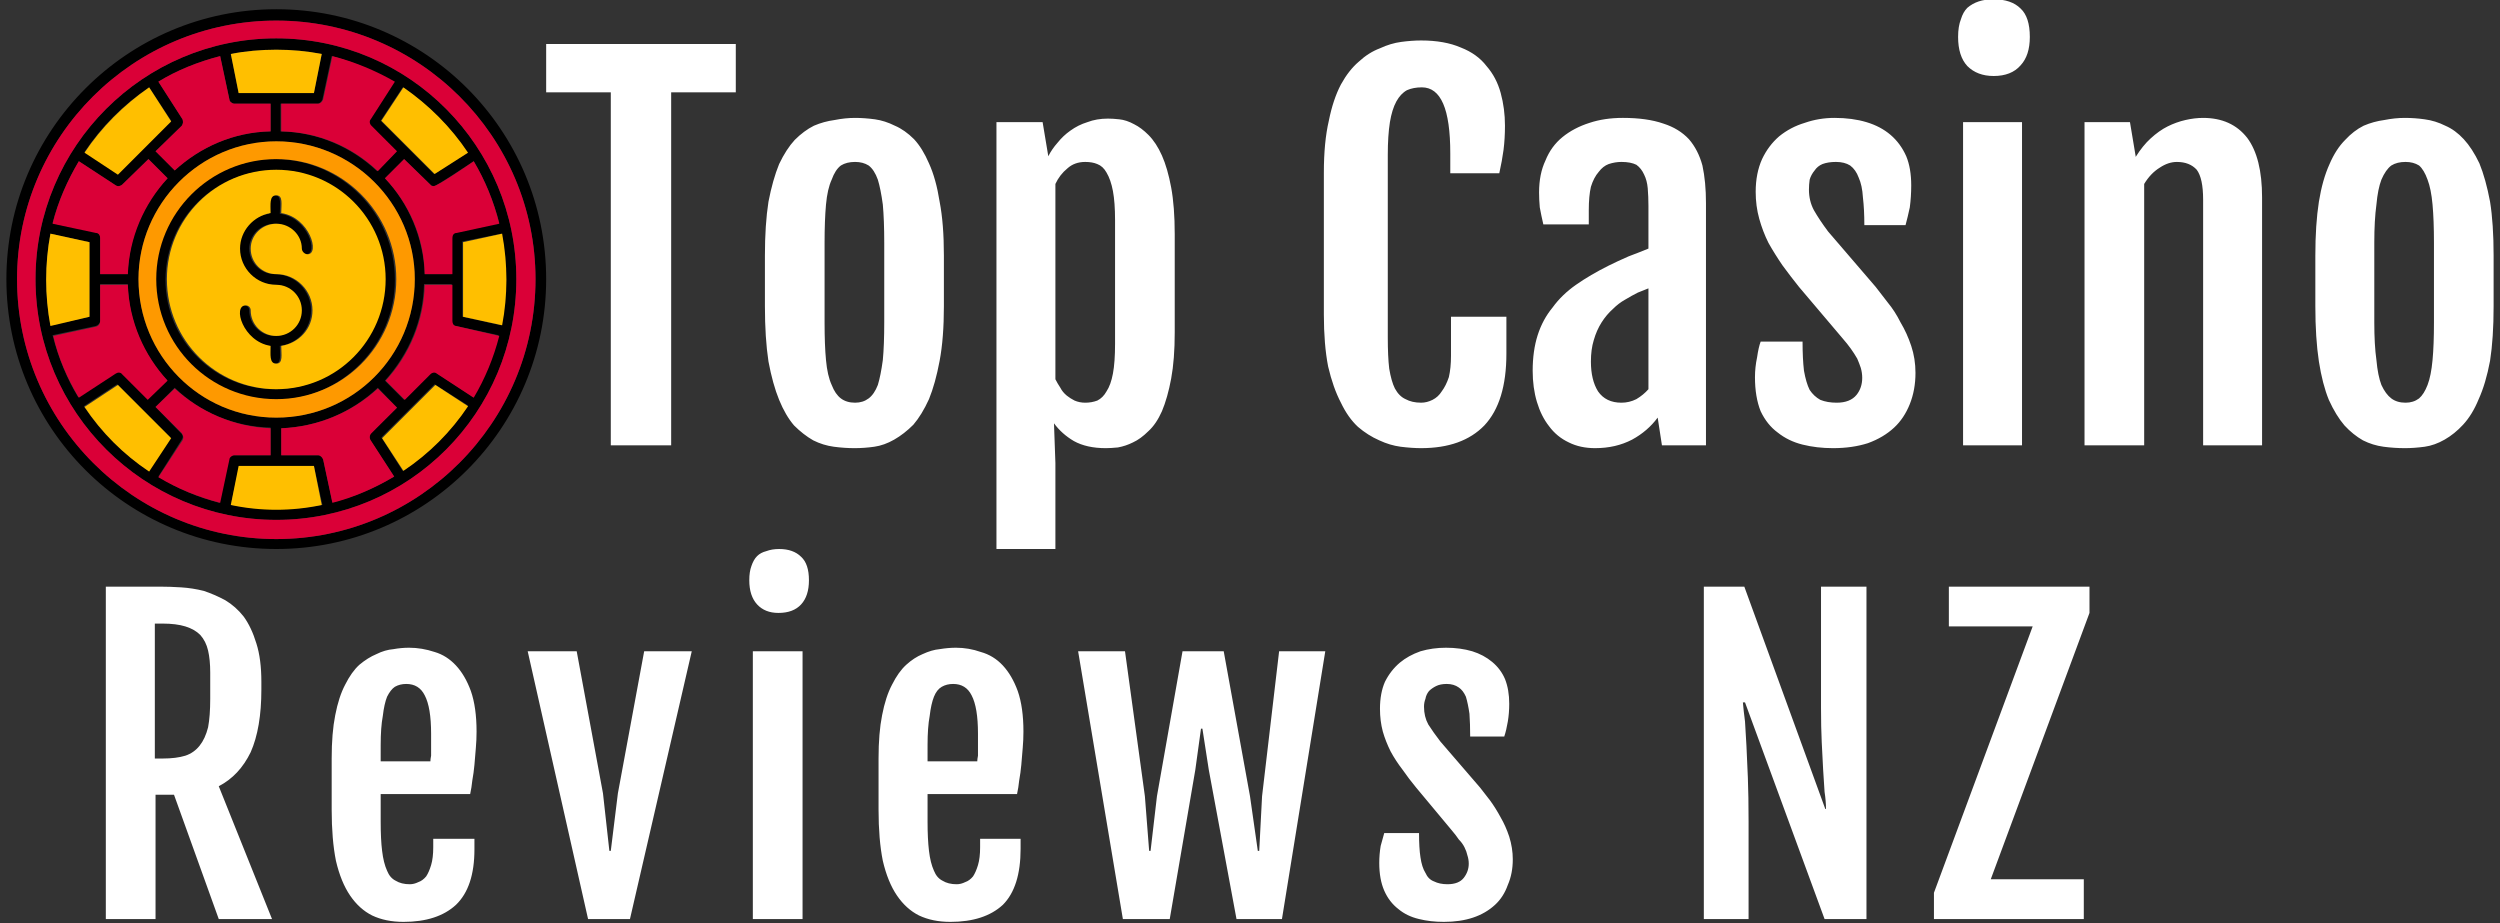
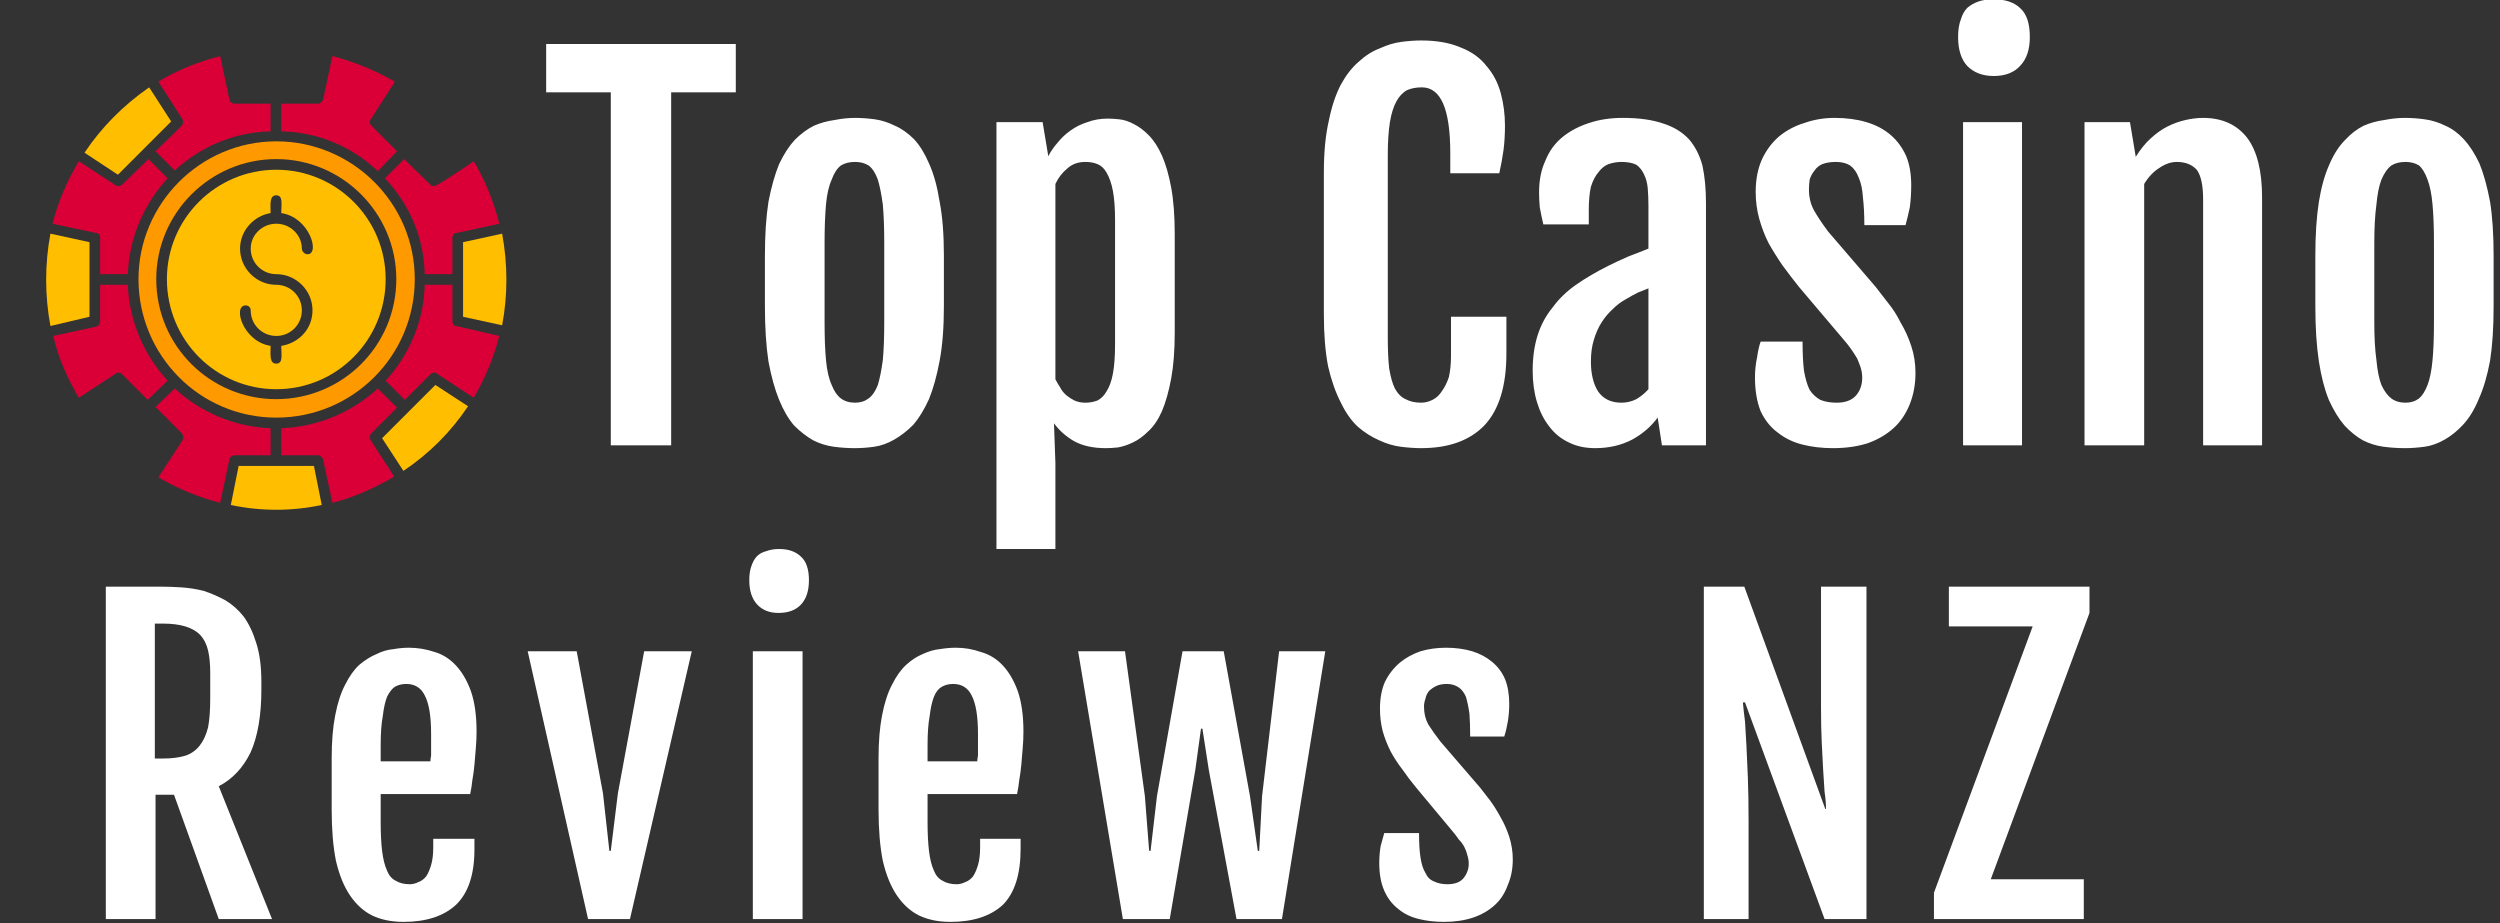
<svg xmlns="http://www.w3.org/2000/svg" version="1.2" viewBox="0 0 352 130" width="352" height="130">
  <rect x="0" y="0" width="352" height="130" fill="#333333" stroke="none" />
  <title>svgexport-15 (2)</title>
  <style>
		.s0 { fill: #ffffff } 
		.s1 { fill: #000000 } 
		.s2 { fill: #ffbf00 } 
		.s3 { fill: #da0037 } 
		.s4 { fill: #fe9900 } 
	</style>
  <path id="_r9x9FOpchupnEbMQsTaMr" fill-rule="evenodd" class="s0" d="m86 62.7v-49.7h-9.1v-6.8h26.7v6.8h-9.1v49.7zm34.3 0.4q-1.4 0-2.9-0.2-1.5-0.2-2.9-0.9-1.4-0.8-2.7-2.1-1.2-1.4-2.1-3.6-0.9-2.2-1.5-5.4-0.5-3.3-0.5-7.8v-7.1q0-4.4 0.5-7.6 0.6-3.1 1.5-5.3 1-2.1 2.2-3.4 1.3-1.3 2.7-2 1.4-0.6 2.9-0.8 1.5-0.3 2.9-0.3 1.3 0 2.8 0.2 1.4 0.2 2.8 0.9 1.4 0.6 2.7 1.9 1.2 1.3 2.1 3.4 1 2.2 1.5 5.4 0.6 3.1 0.6 7.6v7.1q0 4.5-0.6 7.7-0.6 3.2-1.5 5.4-1 2.2-2.2 3.6-1.3 1.3-2.7 2.1-1.4 0.8-2.8 1-1.4 0.2-2.8 0.2zm0.1-6.4q1.1 0 1.9-0.6 0.8-0.6 1.3-1.9 0.4-1.3 0.7-3.5 0.2-2.1 0.2-5.3v-11.2q0-3.2-0.2-5.4-0.3-2.2-0.7-3.5-0.5-1.4-1.3-2-0.8-0.5-1.9-0.5-1.2 0-2 0.5-0.8 0.6-1.3 2-0.6 1.3-0.8 3.5-0.2 2.2-0.2 5.4v11.2q0 3.2 0.2 5.3 0.2 2.2 0.8 3.5 0.5 1.3 1.3 1.9 0.8 0.6 2 0.6zm28 2.9l0.2 5.6v12.1h-8.3v-60.1h6.5l0.8 4.8q0.5-1 1.3-1.9 0.8-1 1.8-1.7 1.1-0.8 2.4-1.2 1.3-0.5 2.9-0.5 0.7 0 1.6 0.1 1 0.1 2.1 0.7 1 0.5 2 1.5 1.1 1.1 1.9 2.9 0.8 1.8 1.3 4.5 0.5 2.7 0.5 6.6v13.8q0 3.8-0.5 6.5-0.5 2.7-1.3 4.6-0.8 1.8-1.9 2.8-1.1 1.1-2.2 1.6-1 0.5-2.1 0.7-1 0.1-1.7 0.1-2.7 0-4.5-1-1.7-1-2.8-2.5zm0.2-33.7v27.5q0.3 0.6 0.7 1.2 0.3 0.6 0.9 1.1 0.5 0.4 1.1 0.7 0.7 0.3 1.5 0.3 0.9 0 1.7-0.3 0.8-0.4 1.3-1.3 0.6-0.9 0.9-2.5 0.3-1.6 0.3-4.2v-17.4q0-2.5-0.3-4.1-0.3-1.6-0.9-2.6-0.5-0.9-1.3-1.2-0.7-0.3-1.7-0.3-1.5 0-2.5 0.9-1.1 0.9-1.7 2.2zm51.5 37.2q-1.3 0-2.9-0.2-1.5-0.2-3-0.9-1.6-0.7-3-1.9-1.4-1.3-2.4-3.4-1.1-2.1-1.8-5.1-0.6-3.1-0.6-7.3v-20q0-4.3 0.7-7.3 0.6-3 1.7-5.1 1.1-2 2.5-3.2 1.4-1.3 3-1.9 1.5-0.7 3-0.9 1.5-0.2 2.8-0.2 3.3 0 5.6 1 2.3 0.9 3.6 2.6 1.4 1.6 2 3.8 0.6 2.2 0.6 4.6 0 1.8-0.2 3.4-0.2 1.5-0.6 3.3h-6.9v-2.8q0-4.7-1-7-1-2.3-3-2.3-1.2 0-2.1 0.4-0.9 0.5-1.5 1.6-0.6 1.1-0.9 2.9-0.3 1.9-0.3 4.6v25.7q0 2.7 0.2 4.4 0.3 1.8 0.8 2.8 0.6 1.1 1.5 1.5 0.9 0.5 2.2 0.5 0.8 0 1.6-0.4 0.8-0.4 1.3-1.2 0.6-0.8 1-2 0.3-1.3 0.3-3v-5.5h7.8v5.2q0 6.8-3.1 10.1-3.1 3.2-8.9 3.2zm24.5 0q-2.1 0-3.7-0.8-1.7-0.8-2.8-2.3-1.1-1.4-1.7-3.4-0.6-2-0.6-4.4 0-2.8 0.7-5 0.7-2.2 2.1-3.9 1.3-1.8 3.3-3.2 2-1.4 4.6-2.7 1.2-0.6 2.8-1.3 1.6-0.6 2.8-1.1v-6q0-1.3-0.1-2.5-0.1-1.1-0.5-1.9-0.4-0.9-1.1-1.4-0.8-0.4-2.1-0.4-0.9 0-1.8 0.3-0.8 0.3-1.4 1.1-0.7 0.8-1.1 2.1-0.3 1.3-0.3 3.3v2h-6.4q-0.3-1.3-0.5-2.4-0.1-1.1-0.1-2.1 0-2.6 0.9-4.5 0.8-2 2.4-3.3 1.6-1.3 3.8-2 2.1-0.7 4.7-0.7 3.4 0 5.7 0.8 2.2 0.7 3.6 2.2 1.3 1.5 1.9 3.7 0.5 2.3 0.5 5.3v34.1h-6.2l-0.6-3.9q-1.4 1.9-3.6 3.1-2.3 1.2-5.2 1.2zm3.7-6.4q1.1 0 2.1-0.5 1-0.6 1.7-1.4v-14.2q-0.7 0.3-1.5 0.6-0.8 0.4-1.8 1-0.9 0.5-1.7 1.3-0.9 0.8-1.6 1.9-0.7 1.1-1.1 2.5-0.4 1.3-0.4 3 0 2.6 1 4.2 1.1 1.6 3.3 1.6zm18.8-3.6q0-1.4 0.3-2.8 0.2-1.4 0.5-2.2h5.9q0 2.4 0.2 4.1 0.3 1.7 0.8 2.7 0.6 0.9 1.5 1.4 1 0.4 2.3 0.4 1.9 0 2.8-1.1 0.8-1 0.8-2.4 0-0.7-0.2-1.4-0.2-0.6-0.5-1.3-0.4-0.7-0.9-1.4-0.5-0.7-1.2-1.5l-6.1-7.2q-1.2-1.5-2.3-3-1.1-1.6-2-3.2-0.8-1.6-1.3-3.4-0.5-1.8-0.5-3.8 0-2.6 0.9-4.6 0.9-1.9 2.4-3.2 1.6-1.3 3.6-1.9 2-0.7 4.2-0.7 2.5 0 4.5 0.6 2 0.6 3.4 1.8 1.4 1.2 2.2 3 0.7 1.7 0.7 4.1 0 1.6-0.2 3.1-0.3 1.4-0.6 2.5h-5.8q0-2.2-0.2-3.9-0.1-1.7-0.6-2.8-0.4-1.1-1.2-1.7-0.8-0.5-2-0.5-1.1 0-1.9 0.3-0.7 0.3-1.1 0.9-0.5 0.6-0.7 1.3-0.1 0.7-0.1 1.4 0 1.6 0.7 2.9 0.8 1.4 2 3l6.7 7.8q0.7 0.9 1.7 2.2 1 1.2 1.8 2.8 0.9 1.5 1.5 3.3 0.6 1.8 0.6 3.8 0 2.4-0.8 4.4-0.8 2-2.2 3.3-1.5 1.4-3.7 2.2-2.2 0.7-4.9 0.7-2.3 0-4.3-0.5-2-0.5-3.5-1.7-1.5-1.1-2.4-3-0.8-2-0.8-4.8zm33.6-42.4q-2.3 0-3.7-1.4-1.3-1.4-1.3-4.1 0-1.5 0.4-2.5 0.3-1 0.9-1.6 0.7-0.6 1.6-0.9 0.9-0.3 2.1-0.3 2.5 0 3.8 1.3 1.3 1.2 1.3 4 0 2.6-1.3 4-1.3 1.5-3.8 1.5zm-4.3 52v-45.5h8.3v45.5zm17.1 0v-45.5h6.4l0.8 4.8v0.1q1-1.6 2.1-2.6 1.2-1.1 2.4-1.7 1.2-0.6 2.5-0.9 1.3-0.3 2.5-0.3 4 0 6.2 2.8 2.1 2.8 2.1 8.4v34.9h-8.3v-34.6q0-3-0.9-4.2-1-1.1-2.8-1.1-1.2 0-2.4 0.8-1.3 0.8-2.2 2.3v36.8zm45.1 0.4q-1.5 0-3-0.2-1.5-0.2-2.9-0.9-1.4-0.8-2.6-2.1-1.2-1.4-2.2-3.6-0.9-2.2-1.4-5.4-0.5-3.3-0.5-7.8v-7.1q0-4.4 0.5-7.6 0.5-3.1 1.5-5.3 0.9-2.1 2.2-3.4 1.2-1.3 2.6-2 1.4-0.6 2.9-0.8 1.5-0.3 2.9-0.3 1.4 0 2.8 0.2 1.5 0.2 2.9 0.9 1.4 0.6 2.6 1.9 1.2 1.3 2.2 3.4 0.9 2.2 1.5 5.4 0.5 3.1 0.5 7.6v7.1q0 4.5-0.5 7.7-0.6 3.2-1.6 5.4-0.9 2.2-2.2 3.6-1.2 1.3-2.6 2.1-1.4 0.8-2.8 1-1.5 0.2-2.8 0.2zm0.1-6.4q1.1 0 1.9-0.6 0.7-0.6 1.2-1.9 0.5-1.3 0.7-3.5 0.2-2.1 0.2-5.3v-11.2q0-3.2-0.2-5.4-0.2-2.2-0.7-3.5-0.5-1.4-1.2-2-0.8-0.5-1.9-0.5-1.2 0-2 0.5-0.8 0.6-1.4 2-0.5 1.3-0.7 3.5-0.3 2.2-0.3 5.4v11.2q0 3.2 0.3 5.3 0.2 2.2 0.7 3.5 0.6 1.3 1.4 1.9 0.8 0.6 2 0.6z" />
  <path id="_EqVmyyxWqnuXVgr9-iIJQ" fill-rule="evenodd" class="s0" d="m14.9 129.4v-46.8h7.7q1.3 0 2.9 0.1 1.6 0.1 3.2 0.5 1.5 0.5 3 1.3 1.5 0.9 2.6 2.3 1.1 1.5 1.8 3.8 0.7 2.2 0.7 5.4v1.1q0 5.4-1.5 8.8-1.6 3.3-4.5 4.8l7.5 18.7h-7.5l-6.3-17.5h-2.6v17.5zm6.9-22.6h1.1q1.9 0 3.2-0.4 1.2-0.4 2-1.4 0.8-1 1.2-2.6 0.3-1.6 0.3-4v-3.7q0-1.8-0.3-3.1-0.3-1.3-1.1-2.2-0.8-0.8-2.1-1.2-1.3-0.4-3.2-0.4h-1.1zm35 23q-2.5 0-4.4-0.9-1.8-0.9-3.1-2.8-1.3-1.9-2-4.9-0.6-3-0.6-7.2v-7.2q0-3.6 0.5-6.1 0.5-2.6 1.4-4.3 0.9-1.8 2-2.8 1.2-1 2.4-1.5 1.2-0.6 2.4-0.7 1.1-0.2 2.2-0.2 1.8 0 3.6 0.6 1.7 0.5 3 1.9 1.3 1.4 2.1 3.6 0.8 2.3 0.8 5.7 0 1.2-0.1 2.3-0.1 1.2-0.2 2.4-0.1 1.1-0.3 2.2-0.1 1-0.3 1.9h-12.6v3.9q0 2.5 0.2 4.1 0.2 1.7 0.7 2.8 0.4 1 1.2 1.4 0.8 0.5 2 0.5 0.6 0 1.2-0.3 0.6-0.2 1.1-0.8 0.4-0.6 0.7-1.6 0.3-1 0.3-2.5v-1.2h5.8v1.5q0 5.3-2.6 7.8-2.6 2.4-7.4 2.4zm-3.2-22.6h7q0-0.3 0.1-0.8 0-0.5 0-1.1 0-0.5 0-1.1 0-0.5 0-0.9 0-3.7-0.9-5.4-0.8-1.6-2.6-1.6-0.9 0-1.6 0.4-0.6 0.4-1.1 1.4-0.4 1-0.6 2.7-0.3 1.6-0.3 4.1zm29.2 22.2l-8.5-37.7h6.9l3.7 20 0.9 8.1h0.2l1-8.1 3.7-20h6.7l-8.7 37.7zm26.8-43.1q-1.9 0-3-1.2-1.1-1.2-1.1-3.4 0-1.2 0.3-2 0.3-0.9 0.8-1.4 0.5-0.5 1.3-0.7 0.8-0.3 1.8-0.3 2 0 3.1 1.1 1.1 1 1.1 3.3 0 2.2-1.1 3.4-1.1 1.2-3.2 1.2zm-3.6 43.1v-37.7h7v37.7zm27.8 0.4q-2.5 0-4.4-0.9-1.8-0.9-3.1-2.8-1.3-1.9-2-4.9-0.6-3-0.6-7.2v-7.2q0-3.6 0.5-6.1 0.5-2.6 1.4-4.3 0.9-1.8 2-2.8 1.1-1 2.3-1.5 1.3-0.6 2.4-0.7 1.2-0.2 2.3-0.2 1.8 0 3.5 0.6 1.8 0.5 3.1 1.9 1.3 1.4 2.1 3.6 0.8 2.3 0.8 5.7 0 1.2-0.1 2.3-0.1 1.2-0.2 2.4-0.1 1.1-0.3 2.2-0.1 1-0.3 1.9h-12.6v3.9q0 2.4 0.2 4.1 0.2 1.7 0.7 2.8 0.4 1 1.2 1.4 0.8 0.5 2 0.5 0.6 0 1.2-0.3 0.6-0.2 1.1-0.8 0.4-0.6 0.7-1.6 0.3-1 0.3-2.5v-1.2h5.7v1.4q0 5.4-2.5 7.9-2.6 2.4-7.4 2.4zm-3.2-22.6h7q0-0.3 0.1-0.8 0-0.5 0-1.1 0-0.5 0-1.1 0-0.5 0-0.9 0-3.7-0.9-5.4-0.8-1.6-2.6-1.6-0.9 0-1.6 0.4-0.7 0.4-1.1 1.4-0.4 1-0.6 2.7-0.3 1.6-0.3 4.1zm27.5 22.2l-6.3-37.7h6.6l2.8 20.4 0.6 7.7h0.2l0.9-7.7 3.6-20.4h5.8l3.7 20.4 1.1 7.7h0.2l0.4-7.7 2.4-20.4h6.5l-6.1 37.7h-6.4l-3.9-21-0.9-5.8h-0.2l-0.8 5.8-3.6 21zm36.1-7.9q0-1.2 0.2-2.4 0.3-1.1 0.5-1.8h4.9q0 2.1 0.2 3.4 0.2 1.4 0.7 2.2 0.4 0.9 1.2 1.2 0.8 0.4 1.9 0.4 1.6 0 2.3-0.9 0.7-0.9 0.7-2 0-0.6-0.2-1.2-0.1-0.5-0.4-1.1-0.3-0.6-0.8-1.1-0.4-0.6-1-1.3l-5-6q-1-1.2-1.9-2.5-1-1.3-1.7-2.6-0.7-1.4-1.1-2.8-0.4-1.5-0.4-3.2 0-2.2 0.7-3.8 0.8-1.6 2.1-2.7 1.2-1 2.9-1.6 1.7-0.5 3.6-0.5 2 0 3.7 0.5 1.6 0.5 2.8 1.5 1.2 1 1.8 2.4 0.6 1.5 0.6 3.5 0 1.3-0.2 2.5-0.2 1.2-0.5 2.1h-4.8q0-1.8-0.1-3.2-0.2-1.4-0.5-2.4-0.4-0.9-1-1.3-0.7-0.5-1.7-0.5-0.9 0-1.5 0.3-0.6 0.3-1 0.7-0.4 0.5-0.5 1.1-0.2 0.5-0.2 1.1 0 1.4 0.6 2.5 0.7 1.1 1.7 2.4l5.6 6.5q0.6 0.8 1.4 1.8 0.8 1.1 1.5 2.4 0.7 1.2 1.2 2.7 0.5 1.6 0.5 3.2 0 2-0.7 3.6-0.6 1.7-1.8 2.8-1.3 1.2-3.1 1.8-1.8 0.6-4.1 0.6-1.9 0-3.5-0.4-1.7-0.4-2.9-1.4-1.3-1-2-2.6-0.7-1.6-0.7-3.9zm45.7 7.9v-46.8h5.7l11.4 31.3h0.1q0-1.1-0.2-2.4-0.1-1.4-0.2-3.1-0.1-1.7-0.2-3.9-0.1-2.1-0.1-4.8v-17.1h6.4v46.8h-5.9l-11.2-30.5h-0.3q0.1 1.2 0.3 2.7 0.1 1.4 0.2 3.4 0.1 1.9 0.2 4.5 0.1 2.6 0.1 6.1v13.8zm32.4 0v-3.7l13.9-37.5h-11.8v-5.6h19.8v3.7l-13.9 37.5h13.1v5.6z" />
  <g>
-     <path fill-rule="evenodd" class="s1" d="m38.9 77.3c-21 0-38-17-38-38 0-20.9 17-38 38-38 21 0 38 17 38 38 0 21-17 38-38 38zm0-74.4c-20.1 0-36.5 16.3-36.5 36.4 0 20.2 16.4 36.6 36.5 36.6 20.1 0 36.5-16.4 36.5-36.6 0-20.1-16.4-36.4-36.5-36.4zm0 70.3c-18.6 0-33.9-15.1-33.9-33.9 0-18.7 15.2-33.9 33.9-33.9 18.8 0 33.8 15.3 33.8 33.9 0 18.8-15.1 33.9-33.8 33.9zm0-53.3c-10.7 0-19.4 8.8-19.4 19.4 0 10.7 8.6 19.5 19.4 19.5 10.8 0 19.5-8.7 19.5-19.5 0-10.7-8.8-19.4-19.5-19.4zm0-12.9c-2.2 0-4.4 0.2-6.4 0.6l1.1 5.5h10.6l1.1-5.5q-3.1-0.6-6.4-0.6zm-7.9 0.9c-3.1 0.8-6.1 2-8.7 3.6l3.4 5.3c0.1 0.3 0.1 0.6-0.1 0.9l-3.7 3.6 2.7 2.7c3.6-3.3 8.3-5.4 13.5-5.5v-3.9h-5.1c-0.3 0-0.7-0.3-0.7-0.6zm-10 4.4c-3.6 2.4-6.7 5.5-9.1 9.1l4.7 3.1 7.5-7.5zm-9.9 10.4c-1.6 2.7-2.9 5.6-3.7 8.7l6.1 1.3c0.3 0.1 0.6 0.4 0.6 0.7v5.2h3.9c0.1-5.2 2.2-10 5.6-13.5l-2.7-2.7-3.7 3.6c-0.3 0.2-0.6 0.3-0.9 0.1zm-4 10.2c-0.8 4.2-0.8 8.6 0 12.9l5.5-1.2v-10.5zm0.3 14.3c0.8 3.1 2 6.1 3.6 8.7l5.3-3.4c0.3-0.2 0.7-0.1 0.9 0.1l3.6 3.6 2.7-2.7c-3.3-3.5-5.4-8.3-5.5-13.5h-3.9v5.2c0 0.3-0.3 0.6-0.6 0.7zm4.4 10c2.4 3.6 5.5 6.7 9.1 9.1l3.1-4.7-7.5-7.5zm10.5 9.9c2.6 1.7 5.6 2.9 8.6 3.7l1.3-6.1c0.1-0.4 0.4-0.6 0.7-0.6h5.2v-3.9c-5.2-0.1-10-2.2-13.5-5.6l-2.7 2.7 3.6 3.7c0.3 0.3 0.3 0.6 0.1 0.9zm10.2 4c4.2 0.8 8.6 0.8 12.9 0l-1.2-5.5h-10.5zm14.3-0.4c3.1-0.7 6-2 8.7-3.6l-3.4-5.2c-0.1-0.3-0.1-0.7 0.1-0.9l3.7-3.6-2.7-2.8c-3.7 3.5-8.5 5.5-13.6 5.7v3.8h5.2c0.3 0 0.6 0.3 0.7 0.6zm9.9-4.4c3.7-2.5 6.8-5.6 9.2-9.2l-4.7-3-7.5 7.5zm9.9-10.4c1.6-2.7 2.9-5.6 3.6-8.7l-6-1.3c-0.4-0.1-0.6-0.4-0.6-0.7v-5.2h-3.9c-0.1 5.1-2.1 9.8-5.5 13.6l2.7 2.7 3.6-3.7c0.3-0.2 0.7-0.3 0.9-0.1zm4-10.1c0.9-4.3 0.9-8.7 0-12.9l-5.5 1.1v10.6zm-0.3-14.4c-0.8-3.1-2-6-3.6-8.7-0.8 0.5-5.2 3.5-5.6 3.5-0.2 0-0.4-0.1-0.5-0.2l-3.7-3.6-2.7 2.7c3.3 3.5 5.4 8.3 5.6 13.5h3.8v-5.1c0-0.4 0.3-0.7 0.7-0.8zm-4.5-9.9c-2.4-3.6-5.5-6.8-9.1-9.2l-3.1 4.7 7.5 7.5zm-10.4-9.9c-2.7-1.6-5.6-2.9-8.7-3.7l-1.3 6.1c-0.1 0.3-0.4 0.6-0.7 0.6h-5.2v3.9c5.2 0.1 10 2.2 13.6 5.6l2.7-2.8-3.7-3.6c-0.2-0.3-0.2-0.7 0-0.9zm-16.7 44.7c-9.3 0-16.9-7.6-16.9-16.9 0-9.4 7.6-17 16.9-17 9.3 0 16.9 7.6 16.9 17 0 9.3-7.6 16.9-16.9 16.9zm0-32.3c-8.5 0-15.4 6.9-15.4 15.4 0 8.5 6.9 15.4 15.4 15.4 8.5 0 15.4-6.9 15.4-15.4 0-8.5-6.9-15.4-15.4-15.4zm0 27.2c-1 0-0.8-1.3-0.8-2.5-3.9-0.6-5.4-5.7-3.5-5.7 0.4 0 0.7 0.3 0.7 0.7 0 2 1.6 3.6 3.6 3.6 2 0 3.6-1.6 3.6-3.6 0-2-1.6-3.6-3.6-3.6-2.8 0-5.1-2.2-5.1-5.1 0-2.5 1.9-4.6 4.3-4.9 0-1.2-0.2-2.6 0.8-2.6 1 0 0.7 1.4 0.7 2.6 4 0.5 5.5 5.7 3.7 5.7-0.4 0-0.8-0.4-0.8-0.8 0-1.9-1.6-3.5-3.6-3.5-2 0-3.6 1.6-3.6 3.5 0 2 1.6 3.6 3.6 3.6 2.8 0 5.1 2.3 5.1 5.1 0 2.6-1.9 4.7-4.4 5 0 1.2 0.3 2.5-0.7 2.5z" />
-     <path class="s2" d="m16.6 24.6l7.5-7.5-3.1-4.8c-3.6 2.5-6.7 5.6-9.1 9.2z" />
+     <path class="s2" d="m16.6 24.6l7.5-7.5-3.1-4.8c-3.6 2.5-6.7 5.6-9.1 9.2" />
    <path class="s3" d="m22.3 11.5l3.4 5.3c0.1 0.3 0.1 0.6-0.1 0.9l-3.7 3.6 2.7 2.7c3.6-3.3 8.3-5.4 13.5-5.5v-3.9h-5.1c-0.3 0-0.7-0.3-0.7-0.6l-1.3-6.1c-3.1 0.8-6.1 2-8.7 3.6z" />
-     <path class="s2" d="m32.5 7.6l1.1 5.5h10.6l1.1-5.5q-3.1-0.6-6.4-0.6c-2.2 0-4.4 0.2-6.4 0.6z" />
    <path class="s3" d="m44.8 14.6h-5.2v3.9c5.3 0.1 10 2.2 13.6 5.6l2.7-2.8-3.6-3.6c-0.3-0.3-0.3-0.7-0.1-0.9l3.4-5.3c-2.8-1.6-5.7-2.8-8.8-3.6l-1.3 6.1c-0.1 0.3-0.4 0.6-0.7 0.6z" />
-     <path class="s2" d="m53.7 17l7.5 7.5 4.7-3c-2.4-3.6-5.5-6.7-9.1-9.2z" />
    <path class="s3" d="m66.7 22.7c-0.7 0.5-5.1 3.5-5.6 3.5-0.2 0-0.4 0-0.5-0.2l-3.7-3.6-2.7 2.7c3.4 3.6 5.5 8.3 5.6 13.5h3.9v-5.1c0-0.4 0.2-0.7 0.6-0.7l6-1.3c-0.8-3.2-2-6.1-3.6-8.8z" />
    <path class="s2" d="m70.7 32.9l-5.5 1.2v10.5l5.5 1.2c0.8-4.2 0.8-8.6 0-12.9z" />
    <path class="s3" d="m63.7 45.2v-5.1h-3.9c-0.1 5-2.1 9.8-5.5 13.5l2.7 2.7 3.6-3.6c0.3-0.3 0.7-0.3 0.9-0.1l5.2 3.4c1.6-2.7 2.8-5.6 3.6-8.7l-6.1-1.4c-0.3 0-0.5-0.3-0.5-0.7z" />
    <path class="s2" d="m61.3 54.2l-7.5 7.5 3 4.6c3.6-2.4 6.7-5.5 9.1-9.1z" />
    <path class="s3" d="m52.3 61l3.6-3.6-2.7-2.7c-3.7 3.4-8.5 5.4-13.6 5.6v3.8h5.2c0.3 0 0.6 0.3 0.7 0.6l1.3 6.1c3.1-0.8 6-2.1 8.7-3.7l-3.3-5.1c-0.2-0.3-0.2-0.7 0.1-1z" />
    <path class="s2" d="m44.2 65.6h-10.6l-1.1 5.5c4.2 0.9 8.6 0.9 12.8 0z" />
    <path class="s3" d="m33 64.1h5.1v-3.8c-5.2-0.2-9.9-2.3-13.5-5.6l-2.7 2.6 3.7 3.7c0.2 0.3 0.3 0.7 0.1 1l-3.4 5.2c2.7 1.6 5.6 2.8 8.7 3.6l1.3-6.1c0-0.3 0.4-0.6 0.7-0.6z" />
-     <path class="s2" d="m24.1 61.7l-7.5-7.5-4.7 3.1c2.4 3.6 5.5 6.7 9.1 9.1z" />
    <path class="s3" d="m16.3 52.6c0.3-0.2 0.7-0.2 0.9 0.1l3.6 3.6 2.8-2.7c-3.3-3.6-5.4-8.3-5.6-13.5h-3.9v5.1c0 0.4-0.2 0.7-0.6 0.8l-6 1.3c0.7 3.1 2 6 3.6 8.7z" />
    <path class="s2" d="m12.6 44.6v-10.5l-5.5-1.2c-0.8 4.3-0.8 8.7 0 13z" />
    <path class="s3" d="m14.1 33.5v5.1h3.9c0.2-5.2 2.3-9.9 5.6-13.5l-2.7-2.7-3.7 3.6c-0.2 0.2-0.6 0.3-0.9 0.1l-5.2-3.4c-1.6 2.7-2.9 5.6-3.7 8.8l6.1 1.3c0.4 0 0.6 0.3 0.6 0.7z" />
    <path fill-rule="evenodd" class="s4" d="m58.4 39.3c0 10.8-8.7 19.5-19.5 19.5-10.8 0-19.4-8.8-19.4-19.5 0-10.6 8.7-19.4 19.4-19.4 10.7 0 19.5 8.7 19.5 19.4zm-19.5 16.9c9.3 0 16.9-7.5 16.9-16.9 0-9.3-7.6-16.9-16.9-16.9-9.3 0-16.9 7.6-16.9 16.9 0 9.4 7.6 16.9 16.9 16.9z" />
    <path fill-rule="evenodd" class="s2" d="m54.3 39.3c0 8.6-6.9 15.5-15.4 15.5-8.5 0-15.4-6.9-15.4-15.5 0-8.5 6.9-15.4 15.4-15.4 8.5 0 15.4 6.9 15.4 15.4zm-14.7 9.4c2.5-0.4 4.4-2.4 4.4-5 0-2.8-2.3-5.1-5.1-5.1-2 0-3.6-1.6-3.6-3.6 0-1.9 1.6-3.5 3.6-3.5 2 0 3.6 1.6 3.6 3.5 0 0.4 0.4 0.8 0.8 0.8 1.8 0 0.3-5.2-3.7-5.8 0-1.2 0.3-2.5-0.7-2.5-1 0-0.8 1.3-0.8 2.5-2.4 0.4-4.3 2.5-4.3 5 0 2.8 2.3 5.1 5.1 5.1 2 0 3.6 1.6 3.6 3.6 0 2-1.6 3.6-3.6 3.6-2 0-3.6-1.6-3.6-3.6 0-0.4-0.3-0.7-0.7-0.7-1.9 0-0.4 5.1 3.5 5.7 0 1.2-0.2 2.5 0.8 2.5 1 0 0.7-1.3 0.7-2.5z" />
-     <path fill-rule="evenodd" class="s3" d="m38.9 2.9c20.1 0 36.5 16.3 36.5 36.4 0 20.2-16.4 36.6-36.5 36.6-20.1 0-36.5-16.4-36.5-36.6 0-20.1 16.4-36.4 36.5-36.4zm33.8 36.4c0-18.6-15-33.9-33.8-33.9-18.7 0-33.9 15.2-33.9 33.9 0 18.8 15.3 33.9 33.9 33.9 18.7 0 33.8-15.1 33.8-33.9z" />
  </g>
</svg>